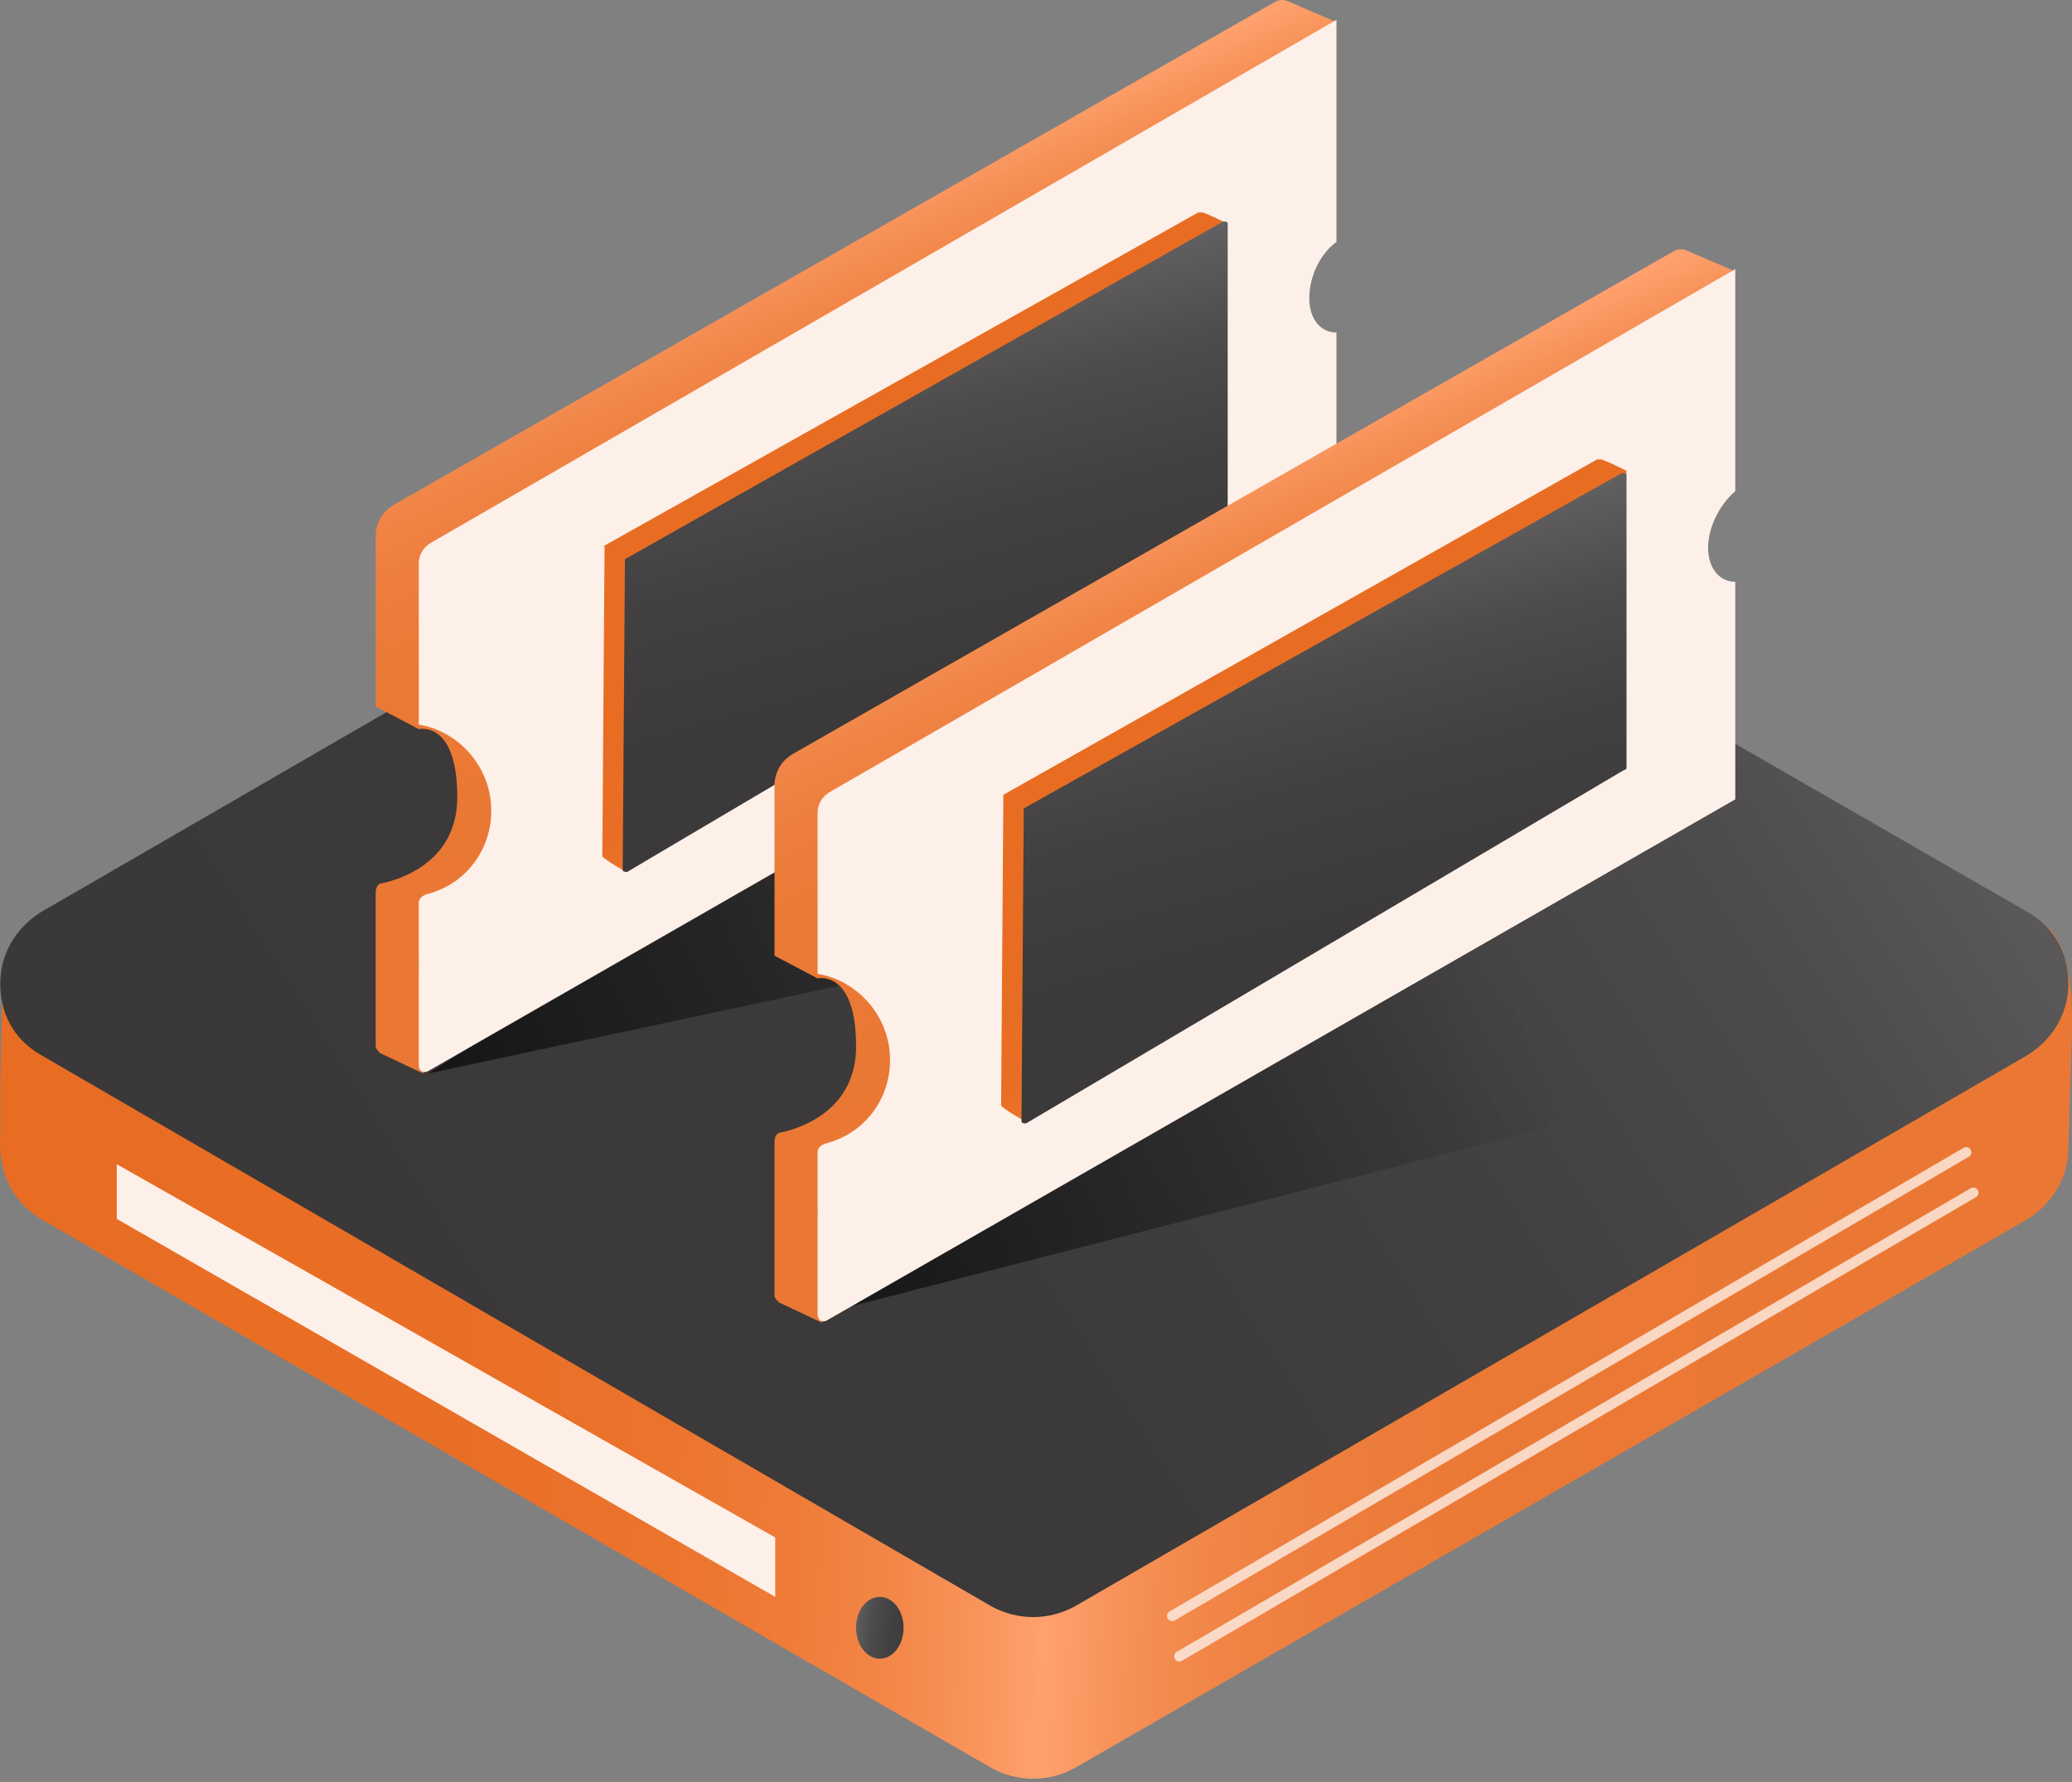
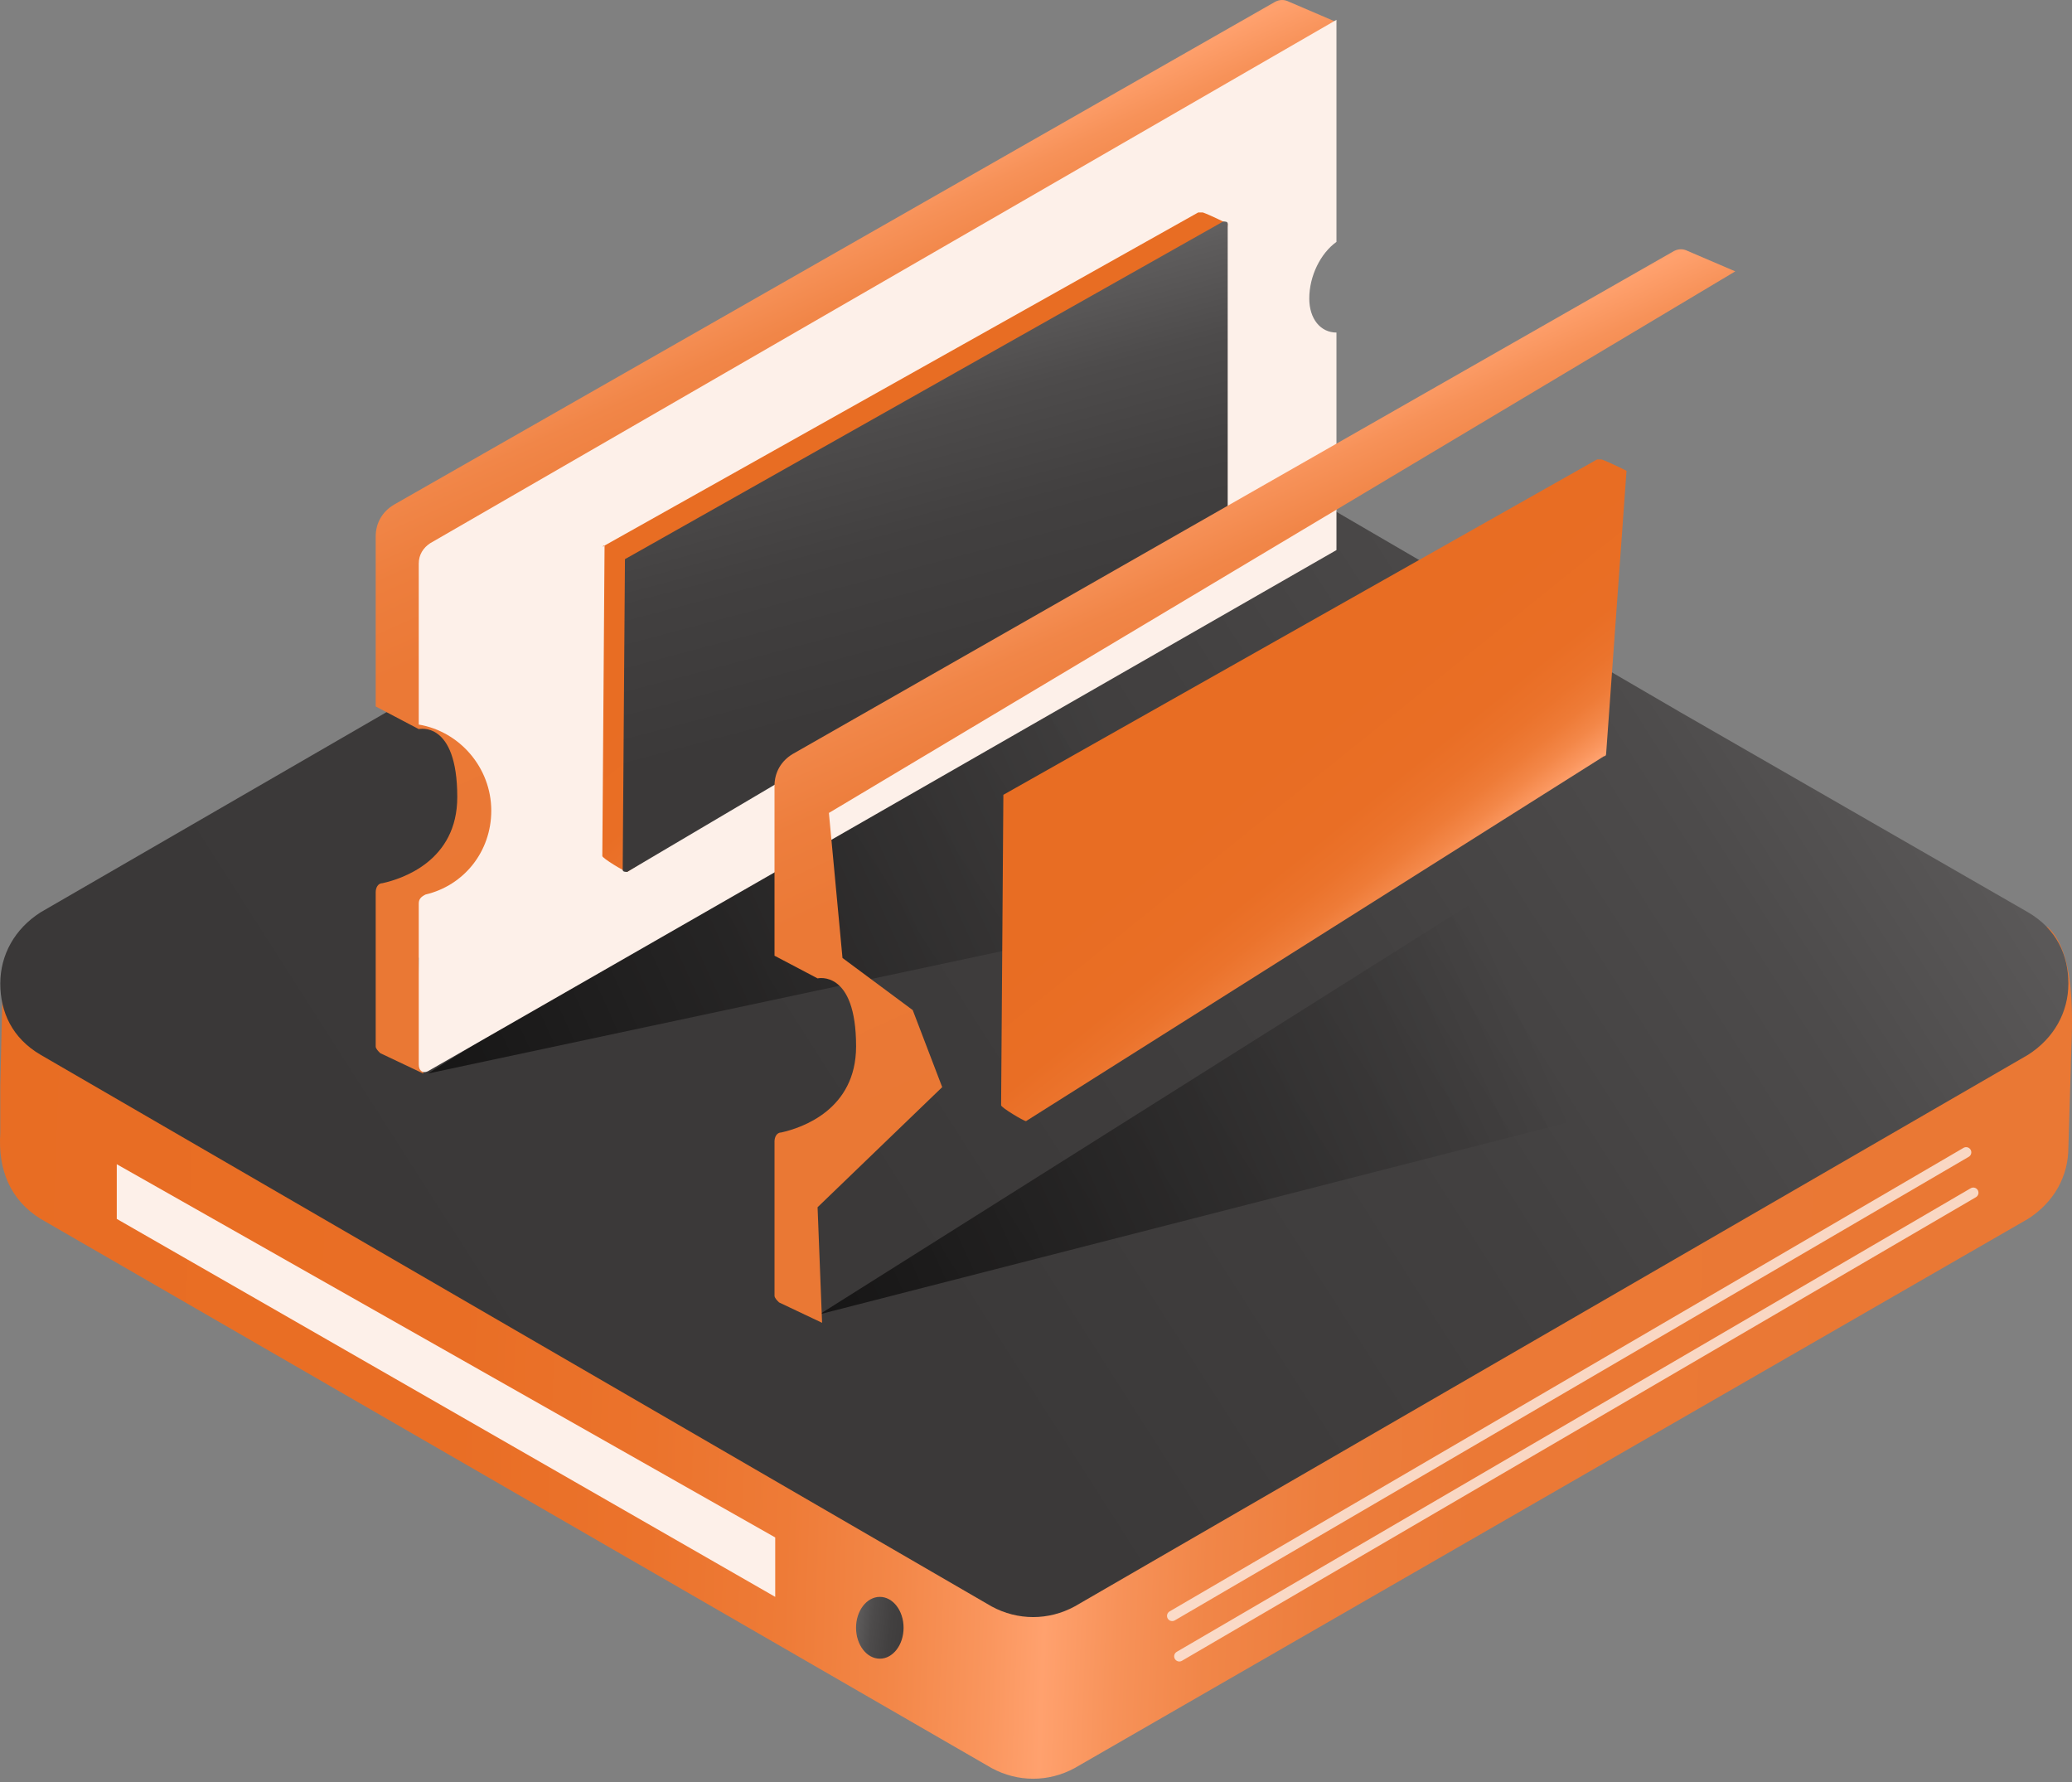
<svg xmlns="http://www.w3.org/2000/svg" width="100" height="86" viewBox="0 0 100 86" fill="none">
  <rect x="0" y="0" width="100" height="86" fill="#808080" stroke="none" />
  <path d="M99.939 51.597L99.825 55.383C99.825 56.759 99.136 58.021 97.874 58.825L51.87 85.326C50.608 86.014 49.116 86.014 47.854 85.326L1.965 58.825C0.473 57.907 -0.101 56.415 0.014 54.694V52.4L0.129 47.467C0.129 46.09 0.588 48.499 1.965 47.696H9.307L47.969 25.325C49.231 24.637 50.722 24.637 51.984 25.325L90.647 47.696L98.792 44.713C100.398 46.09 99.939 50.22 99.939 51.597Z" fill="url(#paint0_linear)" />
  <path d="M99.825 47.467C99.825 48.843 99.136 50.105 97.874 50.908L51.87 77.525C50.608 78.213 49.116 78.213 47.854 77.525L1.965 50.908C0.588 50.105 0.014 48.843 0.014 47.467C0.014 46.09 0.703 44.828 1.965 44.025L47.969 17.409C49.231 16.721 50.722 16.721 51.984 17.409L81.124 34.388L97.874 44.025C99.251 44.828 99.825 46.09 99.825 47.467Z" fill="url(#paint1_linear)" />
  <path d="M5.636 58.825V56.186L37.414 74.198V77.066L5.636 58.825Z" fill="#FDF0E9" />
  <path d="M42.462 80.049C43.096 80.049 43.609 79.381 43.609 78.557C43.609 77.733 43.096 77.066 42.462 77.066C41.829 77.066 41.315 77.733 41.315 78.557C41.315 79.381 41.829 80.049 42.462 80.049Z" fill="url(#paint2_linear)" />
  <path opacity="0.79" d="M56.573 77.984L94.891 55.612" stroke="#FDF0E9" stroke-width="0.5" stroke-miterlimit="10" stroke-linecap="round" stroke-linejoin="round" />
  <path opacity="0.79" d="M56.918 79.934L95.236 57.562" stroke="#FDF0E9" stroke-width="0.5" stroke-miterlimit="10" stroke-linecap="round" stroke-linejoin="round" />
  <path opacity="0.64" d="M20.648 51.81L77.078 39.78L60.564 26.875L20.648 51.81Z" fill="url(#paint3_linear)" />
  <path opacity="0.64" d="M39.554 63.429L82.204 52.493L79.47 38.276L39.554 63.429Z" fill="url(#paint4_linear)" />
  <path d="M20.429 51.81L18.351 50.825C18.242 50.716 18.132 50.607 18.132 50.497V43.061C18.132 42.842 18.242 42.623 18.46 42.623C19.445 42.405 22.069 41.53 22.069 38.468C22.069 34.749 20.21 35.187 20.21 35.187L18.132 34.093V25.891C18.132 25.235 18.46 24.688 19.007 24.36L61.549 0.082C61.767 -0.027 61.986 -0.027 62.205 0.082L64.501 1.066L20.757 27.203L21.413 34.203L24.803 36.718L26.225 40.436L20.21 46.232L20.429 51.81Z" fill="url(#paint5_linear)" />
  <path d="M63.189 14.408C63.189 15.393 63.736 16.049 64.501 16.049V26.547L20.648 51.7C20.429 51.81 20.21 51.7 20.21 51.372V43.608C20.21 43.389 20.32 43.28 20.538 43.17C22.397 42.733 23.71 41.092 23.71 39.124C23.71 37.046 22.179 35.296 20.21 34.968V27.203C20.21 26.766 20.429 26.438 20.757 26.219L64.501 0.957V11.674C63.736 12.221 63.189 13.315 63.189 14.408Z" fill="#FDF0E9" />
  <path d="M29.178 26.329L57.83 10.253C57.94 10.253 57.94 10.253 58.049 10.253C58.377 10.362 59.252 10.799 59.252 10.799L58.268 24.36C58.268 24.36 58.268 24.47 58.158 24.47L30.271 42.077C30.162 42.077 29.069 41.42 29.069 41.311L29.178 26.329C29.069 26.438 29.069 26.329 29.178 26.329Z" fill="url(#paint6_linear)" />
  <path d="M30.162 26.985L59.033 10.69C59.143 10.69 59.252 10.69 59.252 10.799V24.907C59.252 24.907 59.252 25.016 59.143 25.016L30.271 42.077C30.162 42.077 30.053 42.077 30.053 41.967L30.162 26.985C30.053 26.985 30.162 26.985 30.162 26.985Z" fill="url(#paint7_linear)" />
  <path d="M39.676 63.839L37.599 62.855C37.489 62.746 37.38 62.636 37.38 62.527V55.091C37.38 54.872 37.489 54.653 37.708 54.653C38.692 54.434 41.317 53.559 41.317 50.497C41.317 46.779 39.458 47.217 39.458 47.217L37.38 46.123V37.921C37.38 37.265 37.708 36.718 38.255 36.39L80.796 12.112C81.015 12.002 81.234 12.002 81.452 12.112L83.749 13.096L40.005 39.233L40.661 46.232L44.051 48.748L45.473 52.466L39.458 58.262L39.676 63.839Z" fill="url(#paint8_linear)" />
-   <path d="M82.437 26.438C82.437 27.422 82.983 28.078 83.749 28.078V38.577L39.895 63.73C39.676 63.839 39.458 63.73 39.458 63.402V55.637C39.458 55.419 39.567 55.309 39.786 55.2C41.645 54.763 42.957 53.122 42.957 51.154C42.957 49.076 41.426 47.326 39.458 46.998V39.233C39.458 38.796 39.676 38.468 40.005 38.249L83.749 12.987V23.704C82.983 24.36 82.437 25.454 82.437 26.438Z" fill="#FDF0E9" />
  <path d="M48.425 38.358L77.078 22.173C77.187 22.173 77.187 22.173 77.297 22.173C77.625 22.282 78.5 22.72 78.5 22.72L77.515 36.39C77.515 36.39 77.515 36.499 77.406 36.499L49.519 54.106C49.41 54.106 48.316 53.45 48.316 53.341L48.425 38.358C48.316 38.468 48.316 38.468 48.425 38.358Z" fill="url(#paint9_linear)" />
-   <path d="M49.41 39.014L78.281 22.829C78.39 22.829 78.5 22.829 78.5 22.939V37.046C78.5 37.046 78.5 37.155 78.39 37.155L49.519 54.216C49.41 54.216 49.3 54.216 49.3 54.106L49.41 39.014C49.41 39.124 49.41 39.014 49.41 39.014Z" fill="url(#paint10_linear)" />
  <defs>
    <linearGradient id="paint0_linear" x1="104.287" y1="57.362" x2="-3.755" y2="53.4" gradientUnits="userSpaceOnUse">
      <stop offset="0.107" stop-color="#EA7834" />
      <stop offset="0.3" stop-color="#EB7936" />
      <stop offset="0.369" stop-color="#ED7E3D" />
      <stop offset="0.419" stop-color="#F18648" />
      <stop offset="0.458" stop-color="#F79259" />
      <stop offset="0.491" stop-color="#FFA16E" />
      <stop offset="0.515" stop-color="#FA965E" />
      <stop offset="0.558" stop-color="#F38748" />
      <stop offset="0.608" stop-color="#EE7B37" />
      <stop offset="0.67" stop-color="#EB732C" />
      <stop offset="0.758" stop-color="#E96E25" />
      <stop offset="1" stop-color="#E86D23" />
    </linearGradient>
    <linearGradient id="paint1_linear" x1="131.776" y1="-4.887" x2="-73.023" y2="126.062" gradientUnits="userSpaceOnUse">
      <stop stop-color="white" />
      <stop offset="0.003" stop-color="#FBFBFB" />
      <stop offset="0.037" stop-color="#D3D2D2" />
      <stop offset="0.073" stop-color="#AFAEAE" />
      <stop offset="0.115" stop-color="#8F8E8E" />
      <stop offset="0.16" stop-color="#747272" />
      <stop offset="0.212" stop-color="#5E5C5C" />
      <stop offset="0.272" stop-color="#4D4B4B" />
      <stop offset="0.346" stop-color="#424040" />
      <stop offset="0.451" stop-color="#3B3939" />
      <stop offset="0.74" stop-color="#393737" />
    </linearGradient>
    <linearGradient id="paint2_linear" x1="38.708" y1="78.19" x2="51.017" y2="79.584" gradientUnits="userSpaceOnUse">
      <stop stop-color="white" />
      <stop offset="0.003" stop-color="#FBFBFB" />
      <stop offset="0.037" stop-color="#D3D2D2" />
      <stop offset="0.073" stop-color="#AFAEAE" />
      <stop offset="0.115" stop-color="#8F8E8E" />
      <stop offset="0.16" stop-color="#747272" />
      <stop offset="0.212" stop-color="#5E5C5C" />
      <stop offset="0.272" stop-color="#4D4B4B" />
      <stop offset="0.346" stop-color="#424040" />
      <stop offset="0.451" stop-color="#3B3939" />
      <stop offset="0.74" stop-color="#393737" />
    </linearGradient>
    <linearGradient id="paint3_linear" x1="19.322" y1="51.946" x2="54.103" y2="36.163" gradientUnits="userSpaceOnUse">
      <stop />
      <stop offset="1" stop-opacity="0" />
    </linearGradient>
    <linearGradient id="paint4_linear" x1="38.228" y1="63.347" x2="73.009" y2="47.564" gradientUnits="userSpaceOnUse">
      <stop />
      <stop offset="1" stop-opacity="0" />
    </linearGradient>
    <linearGradient id="paint5_linear" x1="47.853" y1="40.371" x2="22.051" y2="-17.025" gradientUnits="userSpaceOnUse">
      <stop offset="0.107" stop-color="#EA7834" />
      <stop offset="0.3" stop-color="#EB7936" />
      <stop offset="0.369" stop-color="#ED7E3D" />
      <stop offset="0.419" stop-color="#F18648" />
      <stop offset="0.458" stop-color="#F79259" />
      <stop offset="0.491" stop-color="#FFA16E" />
      <stop offset="0.515" stop-color="#FA965E" />
      <stop offset="0.558" stop-color="#F38748" />
      <stop offset="0.608" stop-color="#EE7B37" />
      <stop offset="0.67" stop-color="#EB732C" />
      <stop offset="0.758" stop-color="#E96E25" />
      <stop offset="1" stop-color="#E86D23" />
    </linearGradient>
    <linearGradient id="paint6_linear" x1="55.031" y1="39.568" x2="42.364" y2="23.839" gradientUnits="userSpaceOnUse">
      <stop offset="0.107" stop-color="#EA7834" />
      <stop offset="0.3" stop-color="#EB7936" />
      <stop offset="0.369" stop-color="#ED7E3D" />
      <stop offset="0.419" stop-color="#F18648" />
      <stop offset="0.458" stop-color="#F79259" />
      <stop offset="0.491" stop-color="#FFA16E" />
      <stop offset="0.515" stop-color="#FA965E" />
      <stop offset="0.558" stop-color="#F38748" />
      <stop offset="0.608" stop-color="#EE7B37" />
      <stop offset="0.67" stop-color="#EB732C" />
      <stop offset="0.758" stop-color="#E96E25" />
      <stop offset="1" stop-color="#E86D23" />
    </linearGradient>
    <linearGradient id="paint7_linear" x1="37.948" y1="1.07" x2="56.757" y2="72.002" gradientUnits="userSpaceOnUse">
      <stop stop-color="white" />
      <stop offset="0.003" stop-color="#FBFBFB" />
      <stop offset="0.037" stop-color="#D3D2D2" />
      <stop offset="0.073" stop-color="#AFAEAE" />
      <stop offset="0.115" stop-color="#8F8E8E" />
      <stop offset="0.16" stop-color="#747272" />
      <stop offset="0.212" stop-color="#5E5C5C" />
      <stop offset="0.272" stop-color="#4D4B4B" />
      <stop offset="0.346" stop-color="#424040" />
      <stop offset="0.451" stop-color="#3B3939" />
      <stop offset="0.74" stop-color="#393737" />
    </linearGradient>
    <linearGradient id="paint8_linear" x1="67.122" y1="52.421" x2="41.319" y2="-4.975" gradientUnits="userSpaceOnUse">
      <stop offset="0.107" stop-color="#EA7834" />
      <stop offset="0.3" stop-color="#EB7936" />
      <stop offset="0.369" stop-color="#ED7E3D" />
      <stop offset="0.419" stop-color="#F18648" />
      <stop offset="0.458" stop-color="#F79259" />
      <stop offset="0.491" stop-color="#FFA16E" />
      <stop offset="0.515" stop-color="#FA965E" />
      <stop offset="0.558" stop-color="#F38748" />
      <stop offset="0.608" stop-color="#EE7B37" />
      <stop offset="0.67" stop-color="#EB732C" />
      <stop offset="0.758" stop-color="#E96E25" />
      <stop offset="1" stop-color="#E86D23" />
    </linearGradient>
    <linearGradient id="paint9_linear" x1="74.3" y1="51.618" x2="61.633" y2="35.889" gradientUnits="userSpaceOnUse">
      <stop offset="0.107" stop-color="#EA7834" />
      <stop offset="0.3" stop-color="#EB7936" />
      <stop offset="0.369" stop-color="#ED7E3D" />
      <stop offset="0.419" stop-color="#F18648" />
      <stop offset="0.458" stop-color="#F79259" />
      <stop offset="0.491" stop-color="#FFA16E" />
      <stop offset="0.515" stop-color="#FA965E" />
      <stop offset="0.558" stop-color="#F38748" />
      <stop offset="0.608" stop-color="#EE7B37" />
      <stop offset="0.67" stop-color="#EB732C" />
      <stop offset="0.758" stop-color="#E96E25" />
      <stop offset="1" stop-color="#E86D23" />
    </linearGradient>
    <linearGradient id="paint10_linear" x1="57.217" y1="13.12" x2="76.026" y2="84.052" gradientUnits="userSpaceOnUse">
      <stop stop-color="white" />
      <stop offset="0.003" stop-color="#FBFBFB" />
      <stop offset="0.037" stop-color="#D3D2D2" />
      <stop offset="0.073" stop-color="#AFAEAE" />
      <stop offset="0.115" stop-color="#8F8E8E" />
      <stop offset="0.16" stop-color="#747272" />
      <stop offset="0.212" stop-color="#5E5C5C" />
      <stop offset="0.272" stop-color="#4D4B4B" />
      <stop offset="0.346" stop-color="#424040" />
      <stop offset="0.451" stop-color="#3B3939" />
      <stop offset="0.74" stop-color="#393737" />
    </linearGradient>
  </defs>
</svg>